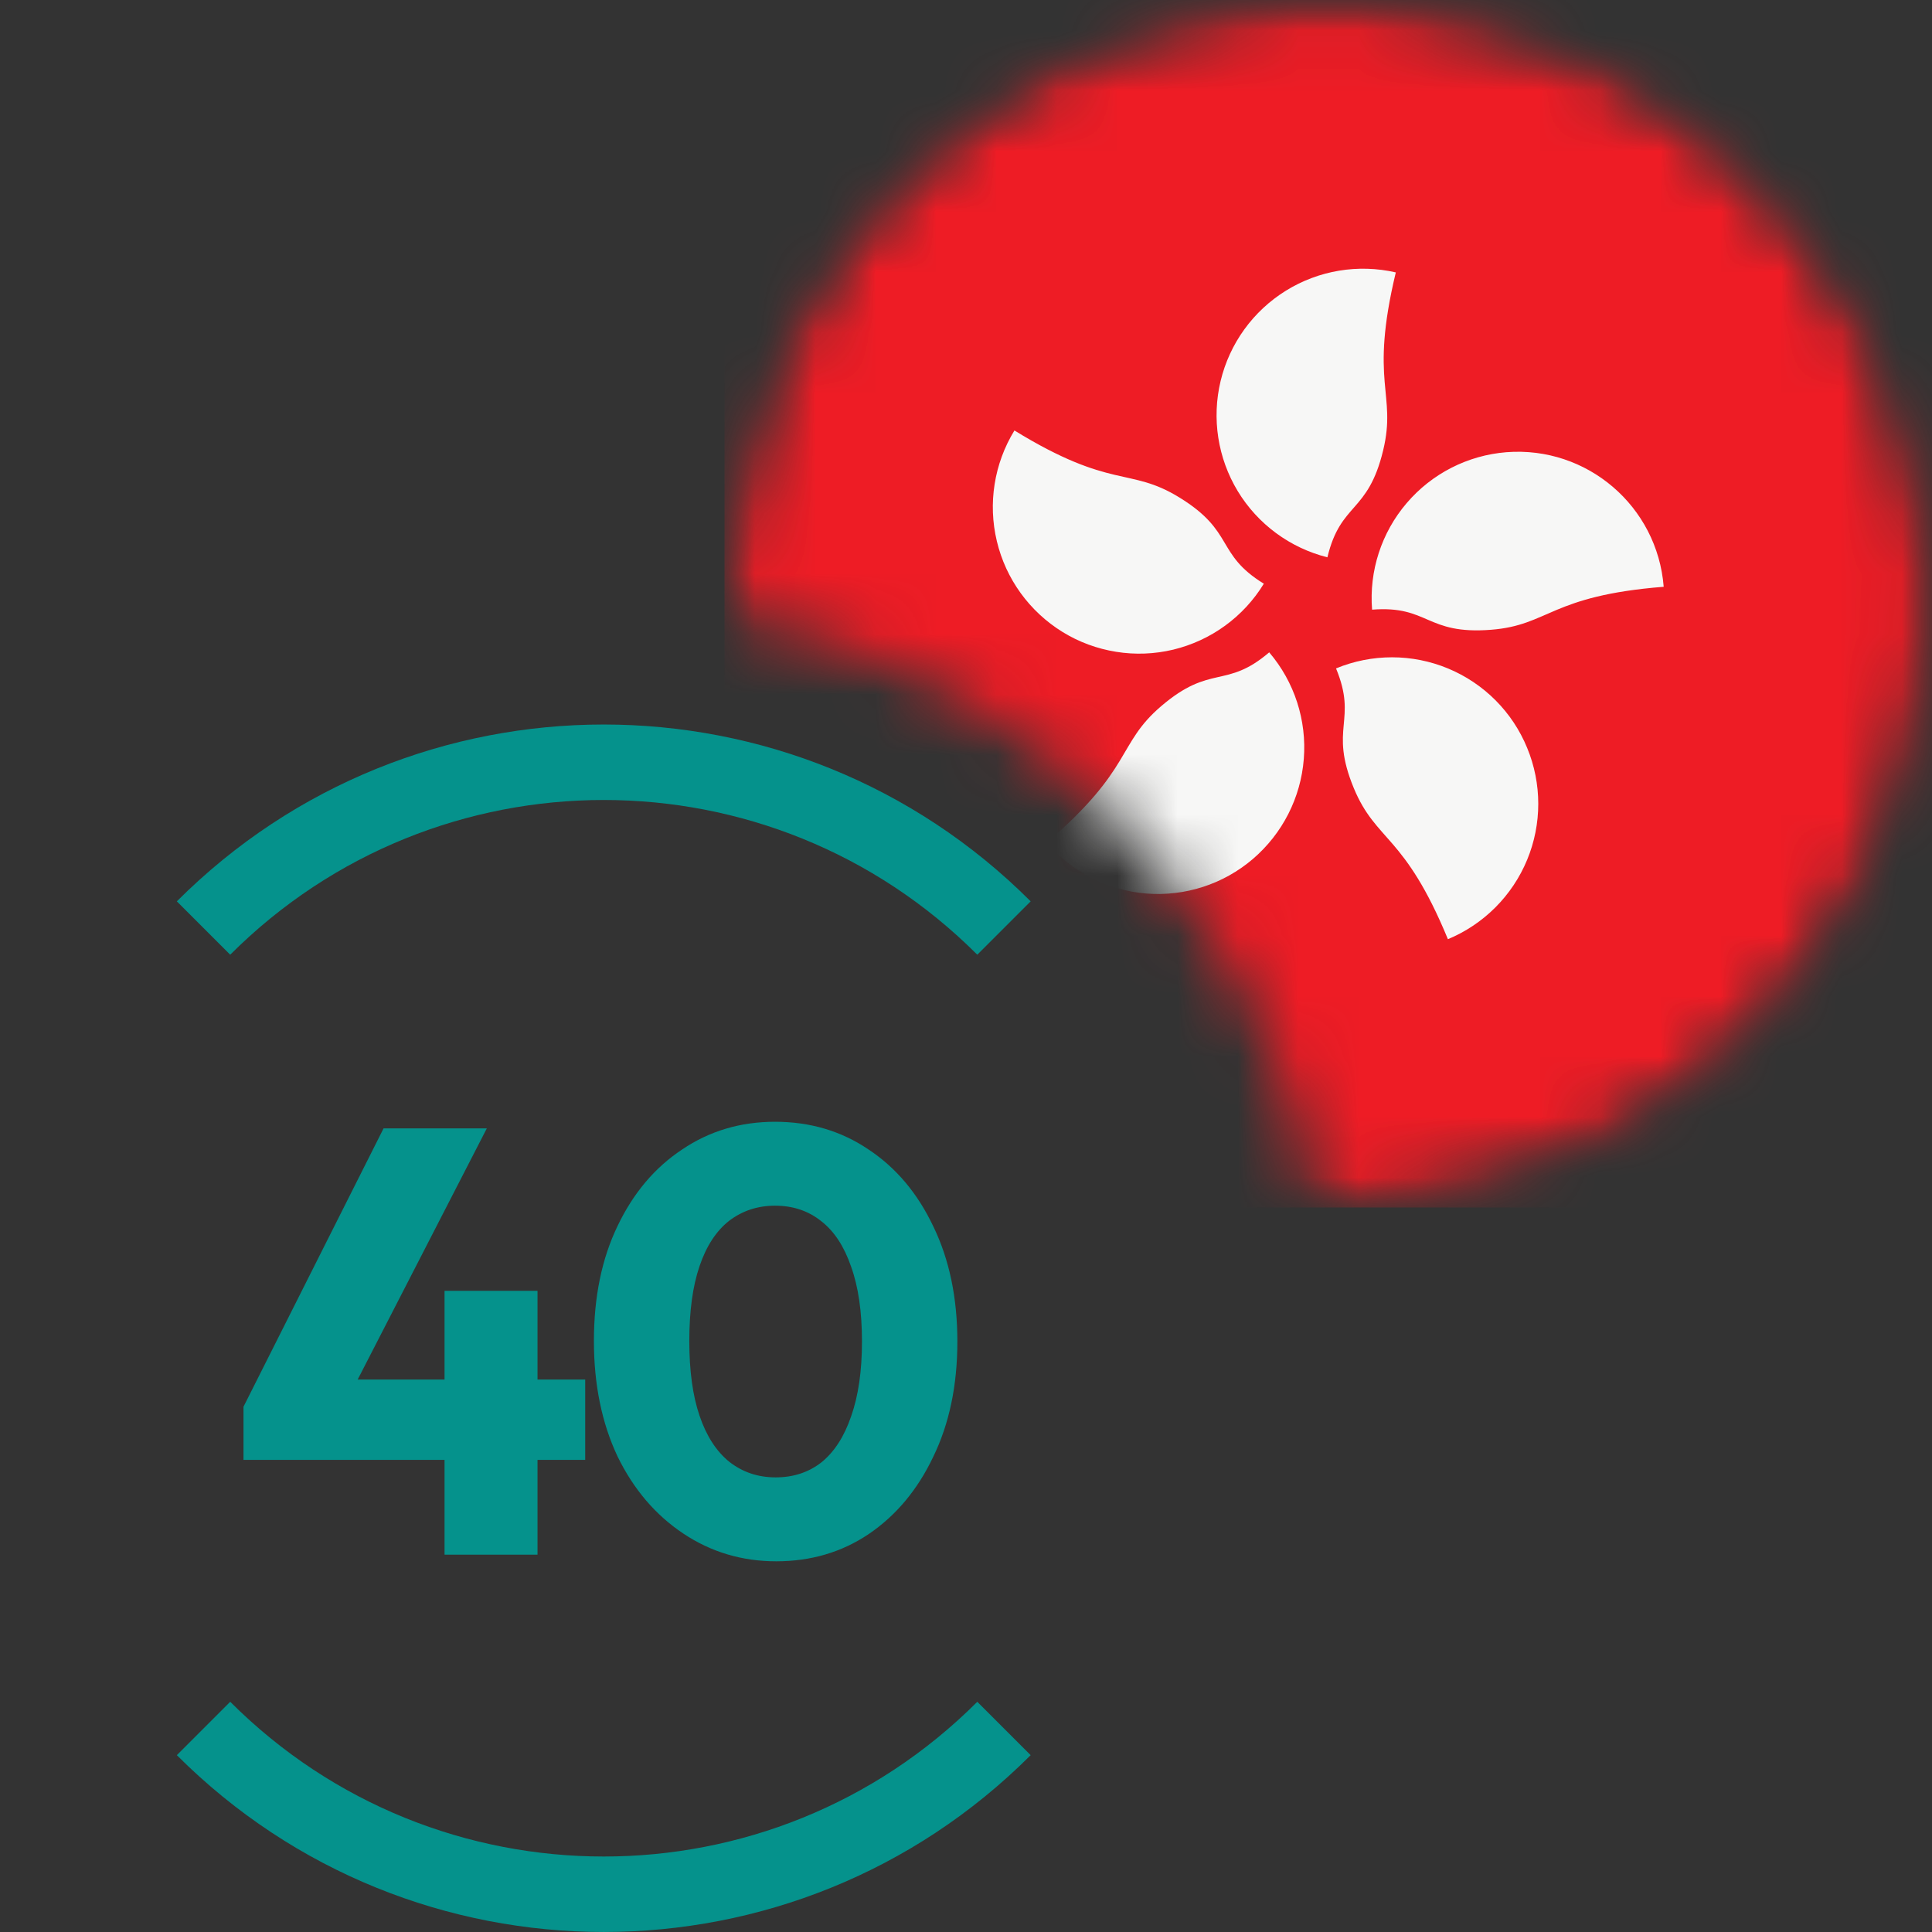
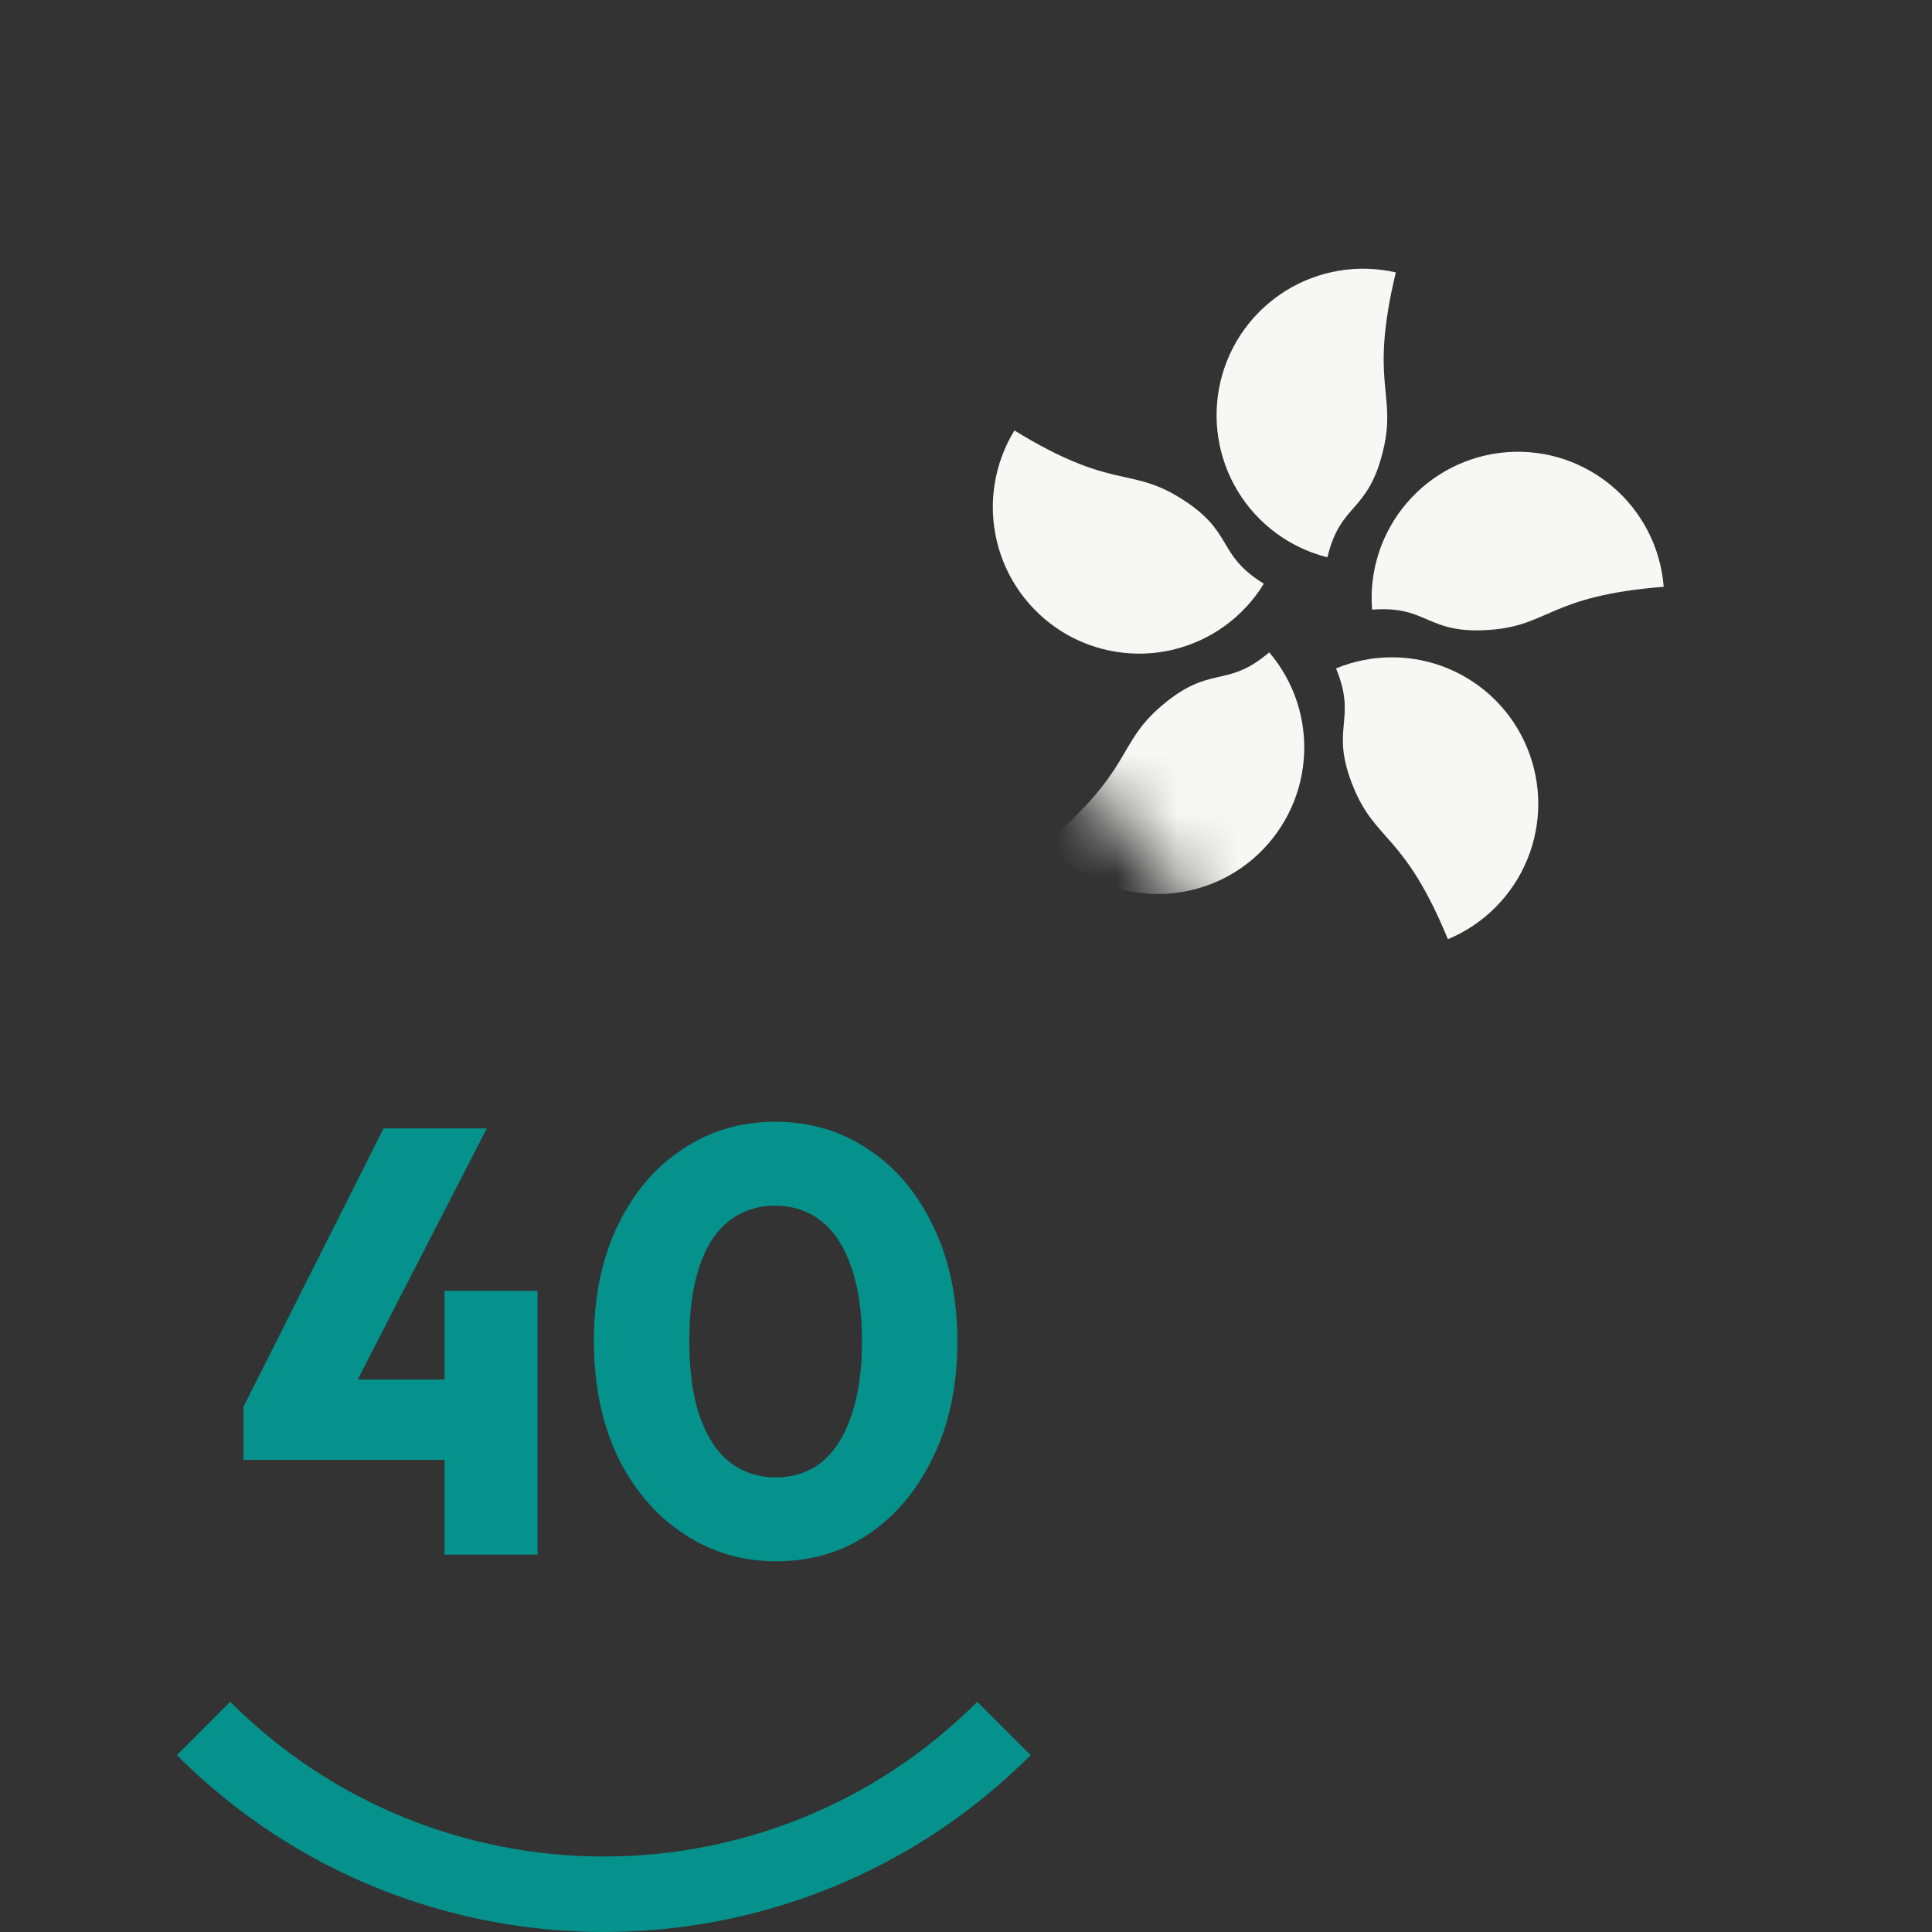
<svg xmlns="http://www.w3.org/2000/svg" width="32" height="32" viewBox="0 0 32 32" fill="none">
  <rect x="0" y="0" width="32" height="32" fill="#333333" stroke="none" />
  <mask id="mask0_119_795" style="mask-type:alpha" maskUnits="userSpaceOnUse" x="12" y="0" width="20" height="20">
    <path fill-rule="evenodd" clip-rule="evenodd" d="M22 20C27.523 20 32 15.523 32 10C32 4.477 27.523 0 22 0C16.477 0 12 4.477 12 10C12 10.056 12.001 10.111 12.001 10.166C17.025 11.01 20.99 14.975 21.834 19.999C21.889 20 21.945 20 22 20Z" fill="#F44336" />
  </mask>
  <g mask="url(#mask0_119_795)">
    <mask id="mask1_119_795" style="mask-type:alpha" maskUnits="userSpaceOnUse" x="12" y="0" width="20" height="20">
      <circle cx="22" cy="10" r="10" fill="white" />
    </mask>
    <g mask="url(#mask1_119_795)">
-       <path d="M12 20H32V0H12V20Z" fill="#EE1C25" />
      <path d="M22.91 7.457C22.657 8.512 22.207 8.311 21.986 9.231C21.366 9.075 20.832 8.681 20.501 8.135C20.17 7.588 20.068 6.932 20.217 6.311C20.366 5.689 20.755 5.152 21.298 4.815C21.841 4.478 22.496 4.369 23.119 4.512C22.677 6.352 23.137 6.512 22.91 7.457ZM19.533 8.239C20.458 8.806 20.128 9.172 20.933 9.668C20.767 9.94 20.549 10.176 20.292 10.363C20.034 10.551 19.742 10.685 19.433 10.76C19.123 10.834 18.802 10.847 18.487 10.796C18.173 10.746 17.871 10.635 17.6 10.468C17.052 10.13 16.66 9.59 16.511 8.964C16.361 8.338 16.466 7.679 16.802 7.13C18.413 8.119 18.708 7.731 19.533 8.239ZM19.233 11.696C20.057 10.991 20.303 11.419 21.022 10.805C21.44 11.294 21.646 11.93 21.595 12.571C21.545 13.213 21.241 13.808 20.752 14.227C20.51 14.434 20.23 14.591 19.927 14.689C19.625 14.787 19.305 14.825 18.988 14.8C18.671 14.774 18.362 14.687 18.078 14.542C17.795 14.397 17.543 14.198 17.337 13.956C18.773 12.727 18.496 12.326 19.233 11.696ZM22.422 13.051C22.008 12.048 22.49 11.946 22.129 11.071C22.423 10.949 22.738 10.887 23.057 10.887C23.375 10.887 23.69 10.95 23.984 11.072C24.278 11.194 24.545 11.373 24.77 11.598C24.995 11.824 25.173 12.091 25.294 12.386C25.54 12.98 25.54 13.648 25.294 14.242C25.048 14.836 24.576 15.309 23.982 15.556C23.26 13.807 22.793 13.948 22.422 13.051ZM24.696 10.431C23.614 10.516 23.667 10.024 22.726 10.098C22.675 9.457 22.881 8.822 23.299 8.333C23.716 7.844 24.31 7.541 24.951 7.49C26.285 7.386 27.451 8.383 27.556 9.719C25.672 9.868 25.661 10.356 24.696 10.431Z" fill="#F7F7F6" />
    </g>
  </g>
-   <path d="M3.813 15.813C7.23 12.396 12.77 12.396 16.187 15.813L17.071 14.929C13.166 11.024 6.834 11.024 2.929 14.929L3.813 15.813Z" fill="#05928C" />
  <path d="M16.187 28.187C12.77 31.604 7.23 31.604 3.813 28.187L2.929 29.071C6.834 32.976 13.166 32.976 17.071 29.071L16.187 28.187Z" fill="#05928C" />
  <path fill-rule="evenodd" clip-rule="evenodd" d="M12.857 25.86C12.29 25.86 11.777 25.707 11.317 25.4C10.857 25.093 10.493 24.667 10.227 24.12C9.967 23.567 9.837 22.93 9.837 22.21C9.837 21.483 9.967 20.85 10.227 20.31C10.487 19.763 10.844 19.34 11.297 19.04C11.75 18.733 12.264 18.58 12.837 18.58C13.417 18.58 13.934 18.733 14.387 19.04C14.84 19.34 15.197 19.763 15.457 20.31C15.723 20.857 15.857 21.493 15.857 22.22C15.857 22.947 15.723 23.583 15.457 24.13C15.197 24.677 14.84 25.103 14.387 25.41C13.94 25.71 13.43 25.86 12.857 25.86ZM12.847 24.47C13.14 24.47 13.393 24.387 13.607 24.22C13.82 24.047 13.983 23.793 14.097 23.46C14.217 23.12 14.277 22.707 14.277 22.22C14.277 21.727 14.217 21.313 14.097 20.98C13.983 20.647 13.82 20.397 13.607 20.23C13.393 20.057 13.137 19.97 12.837 19.97C12.55 19.97 12.297 20.053 12.077 20.22C11.864 20.387 11.7 20.637 11.587 20.97C11.473 21.303 11.417 21.717 11.417 22.21C11.417 22.703 11.473 23.117 11.587 23.45C11.7 23.783 11.864 24.037 12.077 24.21C12.297 24.383 12.553 24.47 12.847 24.47Z" fill="#05928C" />
-   <path d="M4.033 23.3L6.353 18.69H8.063L5.924 22.85H7.363V21.38H8.903V22.85H9.693V24.18H8.903V25.75H7.363V24.18H4.033V23.3Z" fill="#05928C" />
+   <path d="M4.033 23.3L6.353 18.69H8.063L5.924 22.85H7.363V21.38H8.903V22.85V24.18H8.903V25.75H7.363V24.18H4.033V23.3Z" fill="#05928C" />
</svg>